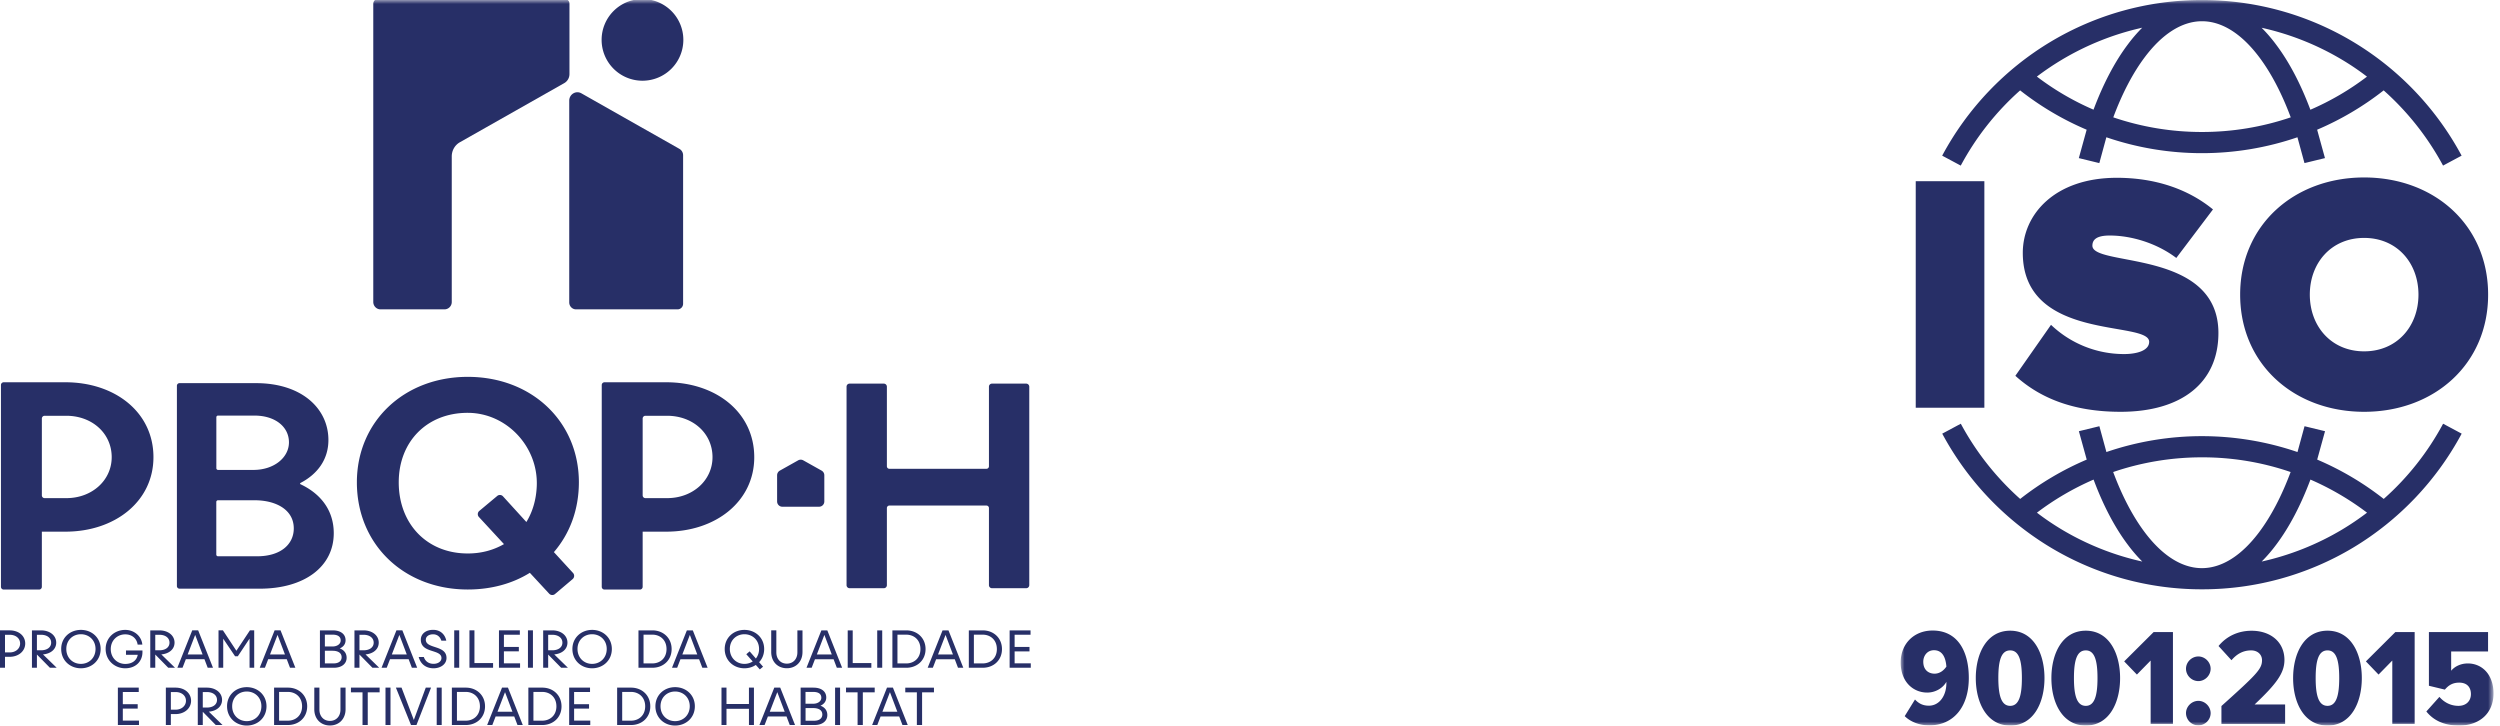
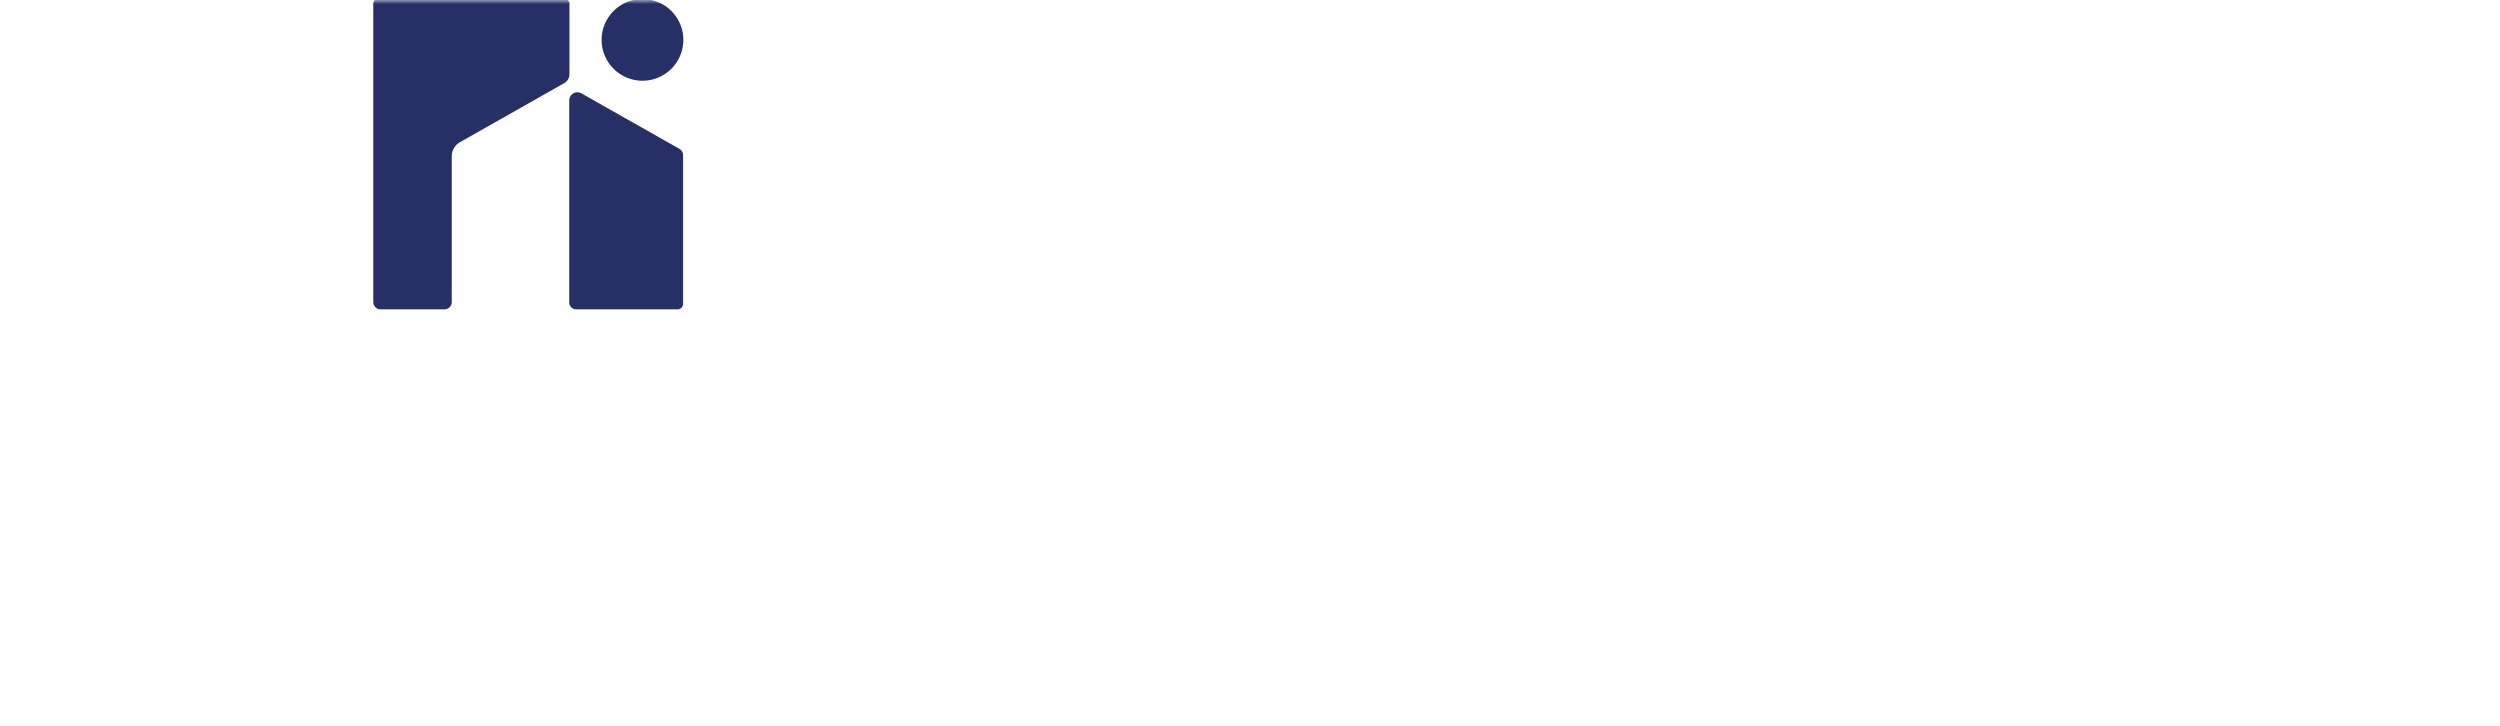
<svg xmlns="http://www.w3.org/2000/svg" width="317" height="92" fill="none">
-   <path d="m101.206 58.371-2.326 1.305a.68.68 0 0 0-.343.589v3.317c0 .373.298.671.664.671h4.659a.667.667 0 0 0 .664-.67v-3.318a.681.681 0 0 0-.343-.59l-2.326-1.304a.67.67 0 0 0-.649 0Zm-63.955 8.633c0-2.393-2.288-3.571-4.965-3.571h-4.644a.216.216 0 0 0-.216.216v6.672c0 .12.097.216.216.216h4.927c3.035.008 4.682-1.528 4.682-3.533Zm-9.818-14.097v6.463c0 .12.097.216.216.216h4.495c2.61 0 4.496-1.573 4.496-3.496 0-1.998-1.782-3.392-4.354-3.392h-4.644c-.112-.007-.209.09-.209.209ZM42.32 67.615c0 4.212-3.675 7.03-9.393 7.03h-10.16a.334.334 0 0 1-.336-.335V48.918c0-.186.149-.335.335-.335h9.7c5.784 0 9.176 3.213 9.176 7.209 0 2.535-1.454 4.36-3.534 5.442-.074.037-.074.142 0 .171 2.416 1.133 4.212 3.176 4.212 6.21Zm21.584 1.379-3.176-3.436a.533.533 0 0 1 .052-.776l2.266-1.893a.528.528 0 0 1 .738.052l2.96 3.25c.798-1.297 1.26-2.877 1.32-4.614.178-4.943-3.825-9.23-8.767-9.23-5.144 0-8.737 3.631-8.737 8.812 0 5.286 3.593 9.02 8.737 9.02 1.73.008 3.272-.424 4.607-1.185Zm6.329 1.014 2.43 2.647a.54.54 0 0 1-.052.775l-2.237 1.893a.535.535 0 0 1-.738-.044l-2.452-2.647c-2.192 1.365-4.89 2.117-7.872 2.117-8.089 0-14.06-5.717-14.06-13.59 0-7.693 5.971-13.374 14.06-13.374 8.125 0 14.09 5.681 14.09 13.374-.008 3.49-1.156 6.508-3.17 8.85Zm20.113-12.032c0-3.027-2.483-5.256-5.763-5.256H81.84a.35.35 0 0 0-.35.35v9.744c0 .194.156.35.35.35h2.743c3.31 0 5.763-2.303 5.763-5.188Zm5.293 0c0 5.584-4.861 9.438-11.16 9.438h-2.99v6.992a.35.35 0 0 1-.35.35h-4.488a.35.35 0 0 1-.35-.35V48.822a.35.35 0 0 1 .35-.35h7.828c6.262 0 11.16 3.779 11.16 9.504Zm34.873-8.946v25.168a.39.39 0 0 1-.388.387h-4.338a.385.385 0 0 1-.388-.387v-9.774a.318.318 0 0 0-.32-.32h-12.301a.318.318 0 0 0-.32.32v9.774a.385.385 0 0 1-.388.387h-4.339a.385.385 0 0 1-.387-.387V49.03c0-.216.171-.387.387-.387h4.339a.39.39 0 0 1 .388.387v10.094c0 .179.141.32.32.32h12.301c.178 0 .32-.141.32-.32V49.03c0-.216.172-.387.388-.387h4.338c.209 0 .388.178.388.387ZM14.164 57.976c0-3.027-2.483-5.256-5.763-5.256H5.658a.35.35 0 0 0-.35.35v9.744c0 .194.156.35.35.35H8.4c3.318 0 5.763-2.303 5.763-5.188Zm5.293 0c0 5.584-4.86 9.438-11.16 9.438h-2.99v6.992a.35.35 0 0 1-.35.35H.47a.35.35 0 0 1-.35-.35V48.822a.35.35 0 0 1 .35-.35h7.82c6.27 0 11.168 3.779 11.168 9.504ZM2.55 81.6c0-.678-.574-1.11-1.32-1.11H.634v2.236h.596c.76.008 1.32-.492 1.32-1.125Zm.648 0c0 .962-.842 1.685-1.983 1.685H.634v1.387H0V79.93h1.223c1.118 0 1.975.663 1.975 1.67Zm16.49-1.11v1.968h.514c.783 0 1.29-.38 1.29-.969 0-.596-.507-.999-1.29-.999h-.514Zm1.647 4.182-1.647-1.677v1.677h-.634v-4.741h1.148c1.11 0 1.93.634 1.93 1.558 0 .835-.693 1.409-1.677 1.49l1.737 1.693h-.857Zm-3.272-1.983c0 1.193-.872 2.05-2.184 2.05-1.35 0-2.483-1.007-2.483-2.453 0-1.424 1.133-2.415 2.482-2.415 1.17 0 2.073.82 2.17 1.864h-.597c-.104-.753-.693-1.298-1.572-1.298-.992 0-1.834.746-1.834 1.872 0 1.125.842 1.878 1.834 1.878.887 0 1.46-.447 1.587-1.155h-1.49v-.552h2.087v.209Zm-7.805 1.491c1.029 0 1.856-.76 1.856-1.894 0-1.11-.827-1.864-1.856-1.864-1.029 0-1.849.753-1.849 1.864-.007 1.133.82 1.894 1.849 1.894Zm0-4.31c1.387 0 2.505.992 2.505 2.424 0 1.446-1.118 2.445-2.505 2.445-1.387 0-2.497-1-2.497-2.445-.008-1.432 1.11-2.423 2.497-2.423Zm-5.576.62v1.968h.515c.782 0 1.29-.38 1.29-.969 0-.596-.508-.999-1.29-.999h-.515Zm1.648 4.182-1.648-1.677v1.677H4.05v-4.741h1.148c1.11 0 1.93.634 1.93 1.558 0 .835-.693 1.409-1.677 1.49l1.737 1.693H6.33Zm19.36-1.685-.94-2.482-.954 2.482h1.893Zm.648 1.685-.418-1.096v.015h-2.355l-.418 1.081h-.656l1.886-4.741h.753l1.879 4.741h-.671Zm5.896-4.742v4.742h-.589v-3.697l-1.49 2.244h-.344l-1.505-2.23v3.683h-.597v-4.741h.56l1.707 2.587 1.714-2.587h.544Zm3.899 3.057-.94-2.482-.954 2.482h1.894Zm.641 1.685-.417-1.096v.015h-2.349l-.417 1.081h-.656l1.886-4.741h.753l1.878 4.741h-.678Zm6.546-1.327c0-.67-.656-.827-1.133-.827h-.992v1.603h1.096c.686.007 1.029-.336 1.029-.776Zm-2.125-2.87v1.499h.984c.582 0 1.021-.321 1.021-.76 0-.508-.395-.739-1.028-.739h-.977Zm2.758 2.937c0 .723-.589 1.26-1.625 1.26h-1.76v-4.741h1.619c1.028 0 1.632.492 1.632 1.252 0 .485-.283.843-.738 1.036.485.18.872.552.872 1.193Zm1.627-2.922v1.968h.514c.782 0 1.29-.38 1.29-.969 0-.596-.508-.999-1.29-.999h-.515Zm1.647 4.182-1.648-1.677v1.677h-.633v-4.741h1.148c1.11 0 1.93.634 1.93 1.558 0 .835-.693 1.409-1.677 1.49l1.737 1.693h-.857Zm4.353-1.685-.94-2.482-.954 2.482h1.894Zm.648 1.685-.417-1.096v.015h-2.356l-.417 1.081h-.656l1.886-4.741h.753l1.879 4.741h-.672Zm1.514-1.372c.179.582.663.873 1.23.873.589 0 1.006-.313 1.006-.73 0-1.164-2.616-.567-2.616-2.334 0-.738.64-1.245 1.558-1.245.917 0 1.506.574 1.67 1.371h-.627c-.149-.484-.514-.805-1.043-.805-.544 0-.925.276-.925.686 0 1.2 2.624.641 2.624 2.319 0 .79-.752 1.304-1.647 1.304-.962 0-1.648-.544-1.879-1.431h.649V83.3Zm4.488-3.37h-.634v4.742h.633v-4.741Zm4.294 4.146v.596h-2.997v-4.741h.633v4.145h2.364Zm3.422.037v.56h-2.677V79.93h2.647v.552h-2.02v1.55h1.893v.56h-1.894v1.52h2.05Zm1.632-4.183h-.633v4.742h.633v-4.741Zm1.931.56v1.968h.514c.783 0 1.29-.38 1.29-.969 0-.596-.507-.999-1.29-.999h-.514Zm1.647 4.182-1.647-1.677v1.677h-.634v-4.741h1.148c1.11 0 1.93.634 1.93 1.558 0 .835-.693 1.409-1.677 1.49l1.737 1.693h-.857Zm3.922-.492c1.029 0 1.856-.76 1.856-1.894 0-1.11-.827-1.864-1.856-1.864-1.029 0-1.849.753-1.849 1.864 0 1.133.828 1.894 1.849 1.894Zm0-4.31c1.386 0 2.505.992 2.505 2.424 0 1.446-1.118 2.445-2.505 2.445-1.387 0-2.497-1-2.497-2.445 0-1.432 1.118-2.423 2.497-2.423Zm9.438 2.432c0-1.193-.85-1.827-1.79-1.827h-1.125v3.646h1.126c.939 0 1.789-.627 1.789-1.82Zm.648 0c0 1.416-1.058 2.37-2.445 2.37h-1.76v-4.741h1.76c1.394 0 2.445.977 2.445 2.37Zm10.28 1.572-.813-.917.425-.365.79.91a1.92 1.92 0 0 0 .403-1.216c0-1.11-.827-1.864-1.856-1.864-1.029 0-1.849.753-1.849 1.864 0 1.126.828 1.894 1.849 1.894.388 0 .753-.112 1.051-.306Zm.813.09.5.574-.411.343-.507-.567c-.41.276-.91.425-1.446.425-1.38 0-2.498-1-2.498-2.445 0-1.432 1.119-2.423 2.498-2.423 1.386 0 2.505.991 2.505 2.423 0 .67-.239 1.252-.641 1.67Zm1.535-4.034h.649v2.789c0 .842.537 1.431 1.334 1.431.768 0 1.335-.559 1.335-1.431v-2.788h.648v2.743c0 1.193-.79 2.058-1.983 2.058-1.155 0-1.983-.82-1.983-2.058v-2.743Zm7.679 3.057-.94-2.482-.954 2.482h1.894Zm.641 1.685-.418-1.096v.015h-2.355l-.418 1.081h-.656l1.886-4.741h.753l1.879 4.741h-.671Zm4.376-.596v.596h-2.997v-4.741h.634v4.145h2.363Zm1.379-4.146h-.634v4.742h.634v-4.741Zm4.846 2.372c0-1.193-.85-1.827-1.789-1.827h-1.126v3.646h1.126c.932 0 1.789-.627 1.789-1.82Zm.649 0c0 1.416-1.059 2.37-2.445 2.37h-1.76v-4.741h1.76c1.394 0 2.445.977 2.445 2.37Zm3.473.685-.939-2.482-.954 2.482h1.893Zm.641 1.685-.417-1.096v.015h-2.356l-.417 1.081h-.656l1.886-4.741h.753l1.878 4.741h-.671Zm4.928-2.371c0-1.192-.85-1.826-1.79-1.826h-1.125v3.645h1.125c.94 0 1.79-.626 1.79-1.819Zm.648 0c0 1.417-1.058 2.37-2.445 2.37h-1.759v-4.74h1.759c1.394 0 2.445.976 2.445 2.37Zm.97-2.371v4.742h2.683v-.559h-2.05v-1.52h1.886v-.56h-1.886v-1.55h2.021v-.552h-2.654ZM17.623 91.374v.56h-2.677v-4.742h2.647v.552h-2.02v1.55h1.886v.56h-1.886v1.52h2.05Zm5.957-2.512c0-.679-.574-1.111-1.32-1.111h-.596v2.236h.596c.76.008 1.32-.492 1.32-1.125Zm.648 0c0 .961-.842 1.685-1.983 1.685h-.581v1.386h-.634v-4.741h1.223c1.118 0 1.975.663 1.975 1.67Zm1.484-1.111v1.968h.515c.783 0 1.29-.38 1.29-.97 0-.595-.507-.998-1.29-.998h-.515Zm1.648 4.182-1.648-1.677v1.677h-.633v-4.741h1.148c1.11 0 1.93.634 1.93 1.558 0 .835-.693 1.409-1.677 1.49l1.737 1.693h-.857Zm3.928-.492c1.03 0 1.857-.76 1.857-1.894 0-1.11-.828-1.863-1.857-1.863-1.028 0-1.848.753-1.848 1.864-.008 1.133.82 1.893 1.848 1.893Zm0-4.309c1.387 0 2.505.992 2.505 2.423C33.793 91 32.675 92 31.288 92c-1.386 0-2.497-.999-2.497-2.445-.007-1.431 1.11-2.423 2.497-2.423Zm7.015 2.43c0-1.193-.85-1.826-1.79-1.826h-1.125v3.645h1.126c.939 0 1.789-.634 1.789-1.819Zm.648 0c0 1.416-1.058 2.37-2.445 2.37h-1.752v-4.74h1.76c1.386 0 2.437.976 2.437 2.37Zm.902-2.371h.649v2.788c0 .843.537 1.432 1.334 1.432.768 0 1.335-.56 1.335-1.431v-2.79h.648v2.744c0 1.192-.79 2.057-1.983 2.057-1.155 0-1.983-.82-1.983-2.057V87.19Zm8.284.597h-1.506v4.145h-.663v-4.145h-1.469v-.596h3.638v.596Zm1.378-.596h-.633v4.741h.633v-4.741Zm5.143 0-1.849 4.741h-.693L50.2 87.192h.716l1.558 4.1 1.513-4.1h.671Zm1.35 0h-.634v4.741h.634v-4.741Zm8.968 3.056-.939-2.482-.954 2.482h1.893Zm.641 1.685-.417-1.096v.015h-2.356l-.417 1.081h-.656l1.886-4.741h.753l1.878 4.741h-.67Zm-4.763-2.37c0-1.193-.85-1.827-1.79-1.827H57.94v3.645h1.126c.939 0 1.789-.633 1.789-1.819Zm.648 0c0 1.416-1.058 2.37-2.445 2.37h-1.76v-4.741h1.76c1.394 0 2.445.977 2.445 2.37Zm9.05 0c0-1.193-.85-1.827-1.789-1.827h-1.125v3.645h1.125c.94 0 1.79-.633 1.79-1.819Zm.65 0c0 1.416-1.06 2.37-2.446 2.37h-1.76v-4.741h1.76c1.394 0 2.445.977 2.445 2.37Zm3.645 1.811v.56h-2.676v-4.742h2.646v.552h-2.02v1.55h1.894v.56h-1.894v1.52h2.05Zm6.963-1.811c0-1.193-.85-1.827-1.79-1.827h-1.126v3.645h1.126c.94 0 1.79-.633 1.79-1.819Zm.648 0c0 1.416-1.059 2.37-2.445 2.37h-1.76v-4.741h1.76c1.394 0 2.445.977 2.445 2.37Zm3.145 1.878c1.03 0 1.857-.76 1.857-1.894 0-1.11-.828-1.863-1.857-1.863-1.028 0-1.849.753-1.849 1.864 0 1.133.82 1.893 1.85 1.893Zm0-4.309c1.387 0 2.505.992 2.505 2.423C88.108 91 86.99 92 85.603 92c-1.386 0-2.497-.999-2.497-2.445 0-1.431 1.11-2.423 2.497-2.423Zm9.997.06v4.741h-.633v-2.057h-2.848v2.057h-.634v-4.741h.634v2.08h2.847v-2.08h.634Zm3.9 3.056-.94-2.482-.954 2.482H99.5Zm.641 1.685-.417-1.096v.015h-2.356l-.418 1.081h-.656l1.886-4.741h.753l1.879 4.741h-.671Zm4.13-1.327c0-.67-.656-.82-1.133-.82h-.992v1.603h1.096c.686 0 1.029-.343 1.029-.783Zm-2.132-2.87v1.498h.984c.581 0 1.021-.32 1.021-.76 0-.507-.395-.738-1.029-.738h-.976Zm2.766 2.937c0 .723-.589 1.26-1.626 1.26h-1.759v-4.741h1.618c1.028 0 1.632.492 1.632 1.252 0 .477-.283.843-.738 1.037.485.178.873.551.873 1.192Zm1.617-3.481h-.633v4.741h.633v-4.741Zm4.391.596h-1.506v4.145h-.664v-4.145h-1.468v-.596h3.638v.596Zm2.87 2.46-.939-2.482-.954 2.482h1.893Zm.649 1.685-.418-1.096v.015h-2.356l-.417 1.081h-.656l1.886-4.741h.753l1.879 4.741h-.671Zm3.996-4.145h-1.506v4.145h-.663v-4.145h-1.469v-.596h3.638v.596Zm-30.013-4.801-.94-2.482-.954 2.482h1.894Zm.64 1.685-.417-1.096v.015h-2.356l-.417 1.081h-.656l1.886-4.741h.753l1.879 4.741h-.671Z" fill="#272F67" />
  <mask id="a" style="mask-type:luminance" maskUnits="userSpaceOnUse" x="0" y="0" width="131" height="92">
    <path d="M130.705 0H.425v91.993h130.28V0Z" fill="#fff" />
  </mask>
  <g mask="url(#a)">
    <path d="M47.331.491v37.796c0 .515.41.94.917.94h8.118a.93.93 0 0 0 .917-.94V19.83c0-.745.395-1.439 1.036-1.796l13.225-7.492c.41-.232.664-.671.664-1.148V.484a.641.641 0 0 0-.634-.649H47.972a.659.659 0 0 0-.64.656Z" fill="#272F67" />
  </g>
  <mask id="b" style="mask-type:luminance" maskUnits="userSpaceOnUse" x="0" y="0" width="131" height="92">
    <path d="M130.705 0H.425v91.993h130.28V0Z" fill="#fff" />
  </mask>
  <g mask="url(#b)">
    <path d="M72.179 12.763V38.34c0 .492.387.887.864.887h12.875c.388 0 .7-.32.7-.715V19.688a.933.933 0 0 0-.469-.812L73.714 11.83c-.693-.388-1.535.127-1.535.932Z" fill="#272F67" />
  </g>
  <mask id="c" style="mask-type:luminance" maskUnits="userSpaceOnUse" x="0" y="0" width="131" height="92">
    <path d="M130.705 0H.425v91.993h130.28V0Z" fill="#fff" />
  </mask>
  <g mask="url(#c)">
    <path d="M86.648 5.054a5.18 5.18 0 0 1-5.181 5.181 5.18 5.18 0 0 1-5.182-5.18A5.173 5.173 0 0 1 81.466-.12a5.173 5.173 0 0 1 5.182 5.173Z" fill="#272F67" />
  </g>
  <mask id="d" style="mask-type:luminance" maskUnits="userSpaceOnUse" x="241" y="0" width="76" height="92">
    <path d="M316.171 0H241v92h75.171V0Z" fill="#fff" />
  </mask>
  <g mask="url(#d)">
-     <path fill-rule="evenodd" clip-rule="evenodd" d="m246.269 19.738 2.354 1.26a34.629 34.629 0 0 1 7.529-9.538 37.089 37.089 0 0 0 8.436 4.988l-.993 3.6 2.599.633.892-3.276a37.386 37.386 0 0 0 12.115 2.016c4.225 0 8.314-.713 12.114-2.016l.893 3.275 2.598-.633-.993-3.599a37.423 37.423 0 0 0 8.436-4.988 34.915 34.915 0 0 1 7.53 9.537l2.353-1.26a37.48 37.48 0 0 0-13.777-14.446A37.198 37.198 0 0 0 279.193.007a37.197 37.197 0 0 0-19.161 5.284 37.452 37.452 0 0 0-13.763 14.447Zm15.152-12.151a35.78 35.78 0 0 0-3.145 2.123 34.243 34.243 0 0 0 7.183 4.197c1.224-3.26 2.692-6.068 4.348-8.27a19.27 19.27 0 0 1 1.828-2.124 34.617 34.617 0 0 0-10.214 4.074Zm35.574 0a34.446 34.446 0 0 0-10.222-4.067 19.08 19.08 0 0 1 1.828 2.124c1.663 2.202 3.132 5.002 4.355 8.27a34.2 34.2 0 0 0 7.177-4.196 32.216 32.216 0 0 0-3.138-2.131Zm15.145 47.4-2.354-1.26a34.63 34.63 0 0 1-7.53 9.538 37.31 37.31 0 0 0-8.436-4.988l.994-3.6-2.599-.633-.893 3.275a37.448 37.448 0 0 0-12.114-2.015 37.39 37.39 0 0 0-12.115 2.015l-.892-3.275-2.599.634.994 3.599a37.298 37.298 0 0 0-8.437 4.988 35.018 35.018 0 0 1-7.529-9.538l-2.354 1.26a37.555 37.555 0 0 0 13.777 14.454 37.2 37.2 0 0 0 19.162 5.284 37.2 37.2 0 0 0 19.162-5.284 37.57 37.57 0 0 0 13.763-14.454Zm-15.145 12.15a34.582 34.582 0 0 0 3.145-2.13 35.018 35.018 0 0 0-7.176-4.197c-1.224 3.261-2.693 6.069-4.355 8.271a19.174 19.174 0 0 1-1.829 2.124 34.48 34.48 0 0 0 10.215-4.067Zm-35.574 0a34.447 34.447 0 0 0 10.222 4.068 19.092 19.092 0 0 1-1.829-2.124c-1.663-2.203-3.131-5.003-4.347-8.27a34.865 34.865 0 0 0-7.184 4.196c1 .77 2.051 1.476 3.138 2.13Zm17.787-9.148c-3.945 0-7.731.662-11.258 1.864 1.13 3.03 2.483 5.615 3.995 7.63 2.167 2.887 4.664 4.557 7.256 4.557 2.591 0 5.089-1.67 7.255-4.557 1.512-2.015 2.865-4.6 3.995-7.63a34.49 34.49 0 0 0-11.243-1.864Zm0-41.253a34.93 34.93 0 0 0 11.258-1.857c-1.13-3.03-2.484-5.622-3.995-7.63-2.167-2.887-4.665-4.557-7.256-4.557s-5.089 1.67-7.256 4.557c-1.511 2.008-2.865 4.6-3.995 7.63a34.783 34.783 0 0 0 11.244 1.857Zm-27.591 6.24h-8.702v28.721h8.702v-28.72Zm17.276 29.24c7.709 0 12.402-3.664 12.402-9.991 0-10.682-15.98-8.357-15.98-11.071 0-.727.475-1.289 2.196-1.289 2.714 0 5.946.95 8.443 2.844l4.65-6.155c-3.275-2.677-7.493-4.01-12.186-4.01-7.882 0-11.928 4.65-11.928 9.517 0 11.323 16.024 8.523 16.024 11.28 0 1.115-1.555 1.554-3.189 1.554a13.392 13.392 0 0 1-9.257-3.707l-4.521 6.464c3.052 2.757 7.227 4.564 13.346 4.564Zm30.88 0c8.868 0 15.721-6.025 15.721-14.857 0-8.833-6.846-14.857-15.721-14.857-8.868 0-15.721 6.024-15.721 14.857 0 8.832 6.853 14.857 15.721 14.857Zm0-7.666c4.175 0 6.889-3.182 6.889-7.191 0-4.01-2.714-7.191-6.889-7.191-4.175 0-6.889 3.181-6.889 7.19 0 4.01 2.714 7.192 6.889 7.192Zm-55.152 47.428c3.102 0 5.024-2.353 5.024-6.017 0-3.304-1.361-6.01-4.593-6.01-2.339 0-4.045 1.662-4.045 4.045 0 2.476 1.591 3.822 3.369 3.822 1.029 0 1.979-.561 2.426-1.36v.158c0 1.627-.907 2.865-2.217 2.865-.749 0-1.274-.26-1.764-.785l-1.303 2.11c.72.72 1.872 1.172 3.103 1.172Zm.676-6.557c.634 0 1.138-.367 1.505-.893-.072-.993-.418-2.08-1.57-2.08-.892 0-1.36.749-1.36 1.447-.007 1.123.749 1.526 1.425 1.526Zm9.595 6.58c2.988 0 4.348-2.93 4.348-6.019 0-3.088-1.36-6.01-4.348-6.01-2.987 0-4.362 2.915-4.362 6.01 0 3.081 1.382 6.018 4.362 6.018Zm0-2.499c1.116 0 1.483-1.31 1.483-3.52 0-2.238-.367-3.512-1.483-3.512-1.137 0-1.504 1.274-1.504 3.512.007 2.21.374 3.52 1.504 3.52ZM264.48 92c2.988 0 4.348-2.93 4.348-6.018 0-3.088-1.36-6.01-4.348-6.01-2.987 0-4.362 2.915-4.362 6.01-.007 3.081 1.375 6.018 4.362 6.018Zm0-2.498c1.116 0 1.483-1.31 1.483-3.52 0-2.238-.367-3.512-1.483-3.512-1.137 0-1.504 1.274-1.504 3.512 0 2.21.367 3.52 1.504 3.52Zm11.05 2.29V80.144h-2.448l-3.736 3.721 1.613 1.67 1.742-1.778v8.026h2.829v.007Zm3.224-5.428c.835 0 1.555-.72 1.555-1.57 0-.841-.72-1.554-1.555-1.554-.849 0-1.569.713-1.569 1.555 0 .85.713 1.569 1.569 1.569Zm0 5.614c.835 0 1.555-.698 1.555-1.554 0-.835-.72-1.555-1.555-1.555-.849 0-1.569.72-1.569 1.555a1.57 1.57 0 0 0 1.569 1.554Zm10.999-.187V89.33h-3.872c2.756-2.599 3.786-3.981 3.786-5.651 0-2.239-1.713-3.7-4.168-3.7-1.656 0-3.146.662-4.189 1.936l1.641 1.8c.684-.799 1.483-1.245 2.498-1.245.799 0 1.375.51 1.375 1.245 0 1.116-.677 1.792-5.147 5.809v2.267h8.076Zm5.377.21c2.987 0 4.348-2.93 4.348-6.019 0-3.088-1.361-6.01-4.348-6.01s-4.362 2.915-4.362 6.01c-.007 3.081 1.375 6.018 4.362 6.018Zm0-2.499c1.116 0 1.483-1.31 1.483-3.52 0-2.238-.367-3.512-1.483-3.512-1.137 0-1.504 1.274-1.504 3.512 0 2.21.367 3.52 1.504 3.52Zm11.049 2.29V80.144h-2.447l-3.736 3.721 1.605 1.67 1.742-1.778v8.026h2.836v.007Zm5.615.208c2.707 0 4.384-1.641 4.384-4.067 0-2.411-1.462-3.808-3.261-3.808-.885 0-1.67.382-2.109.929v-2.448h4.679v-2.461h-7.501v6.81l2.023.489c.511-.612 1.065-.886 1.821-.886.979 0 1.483.576 1.483 1.461 0 .807-.54 1.483-1.584 1.483-.928 0-1.778-.403-2.411-1.137l-1.656 1.85c.922 1.159 2.304 1.785 4.132 1.785Z" fill="#272F67" />
-   </g>
+     </g>
</svg>